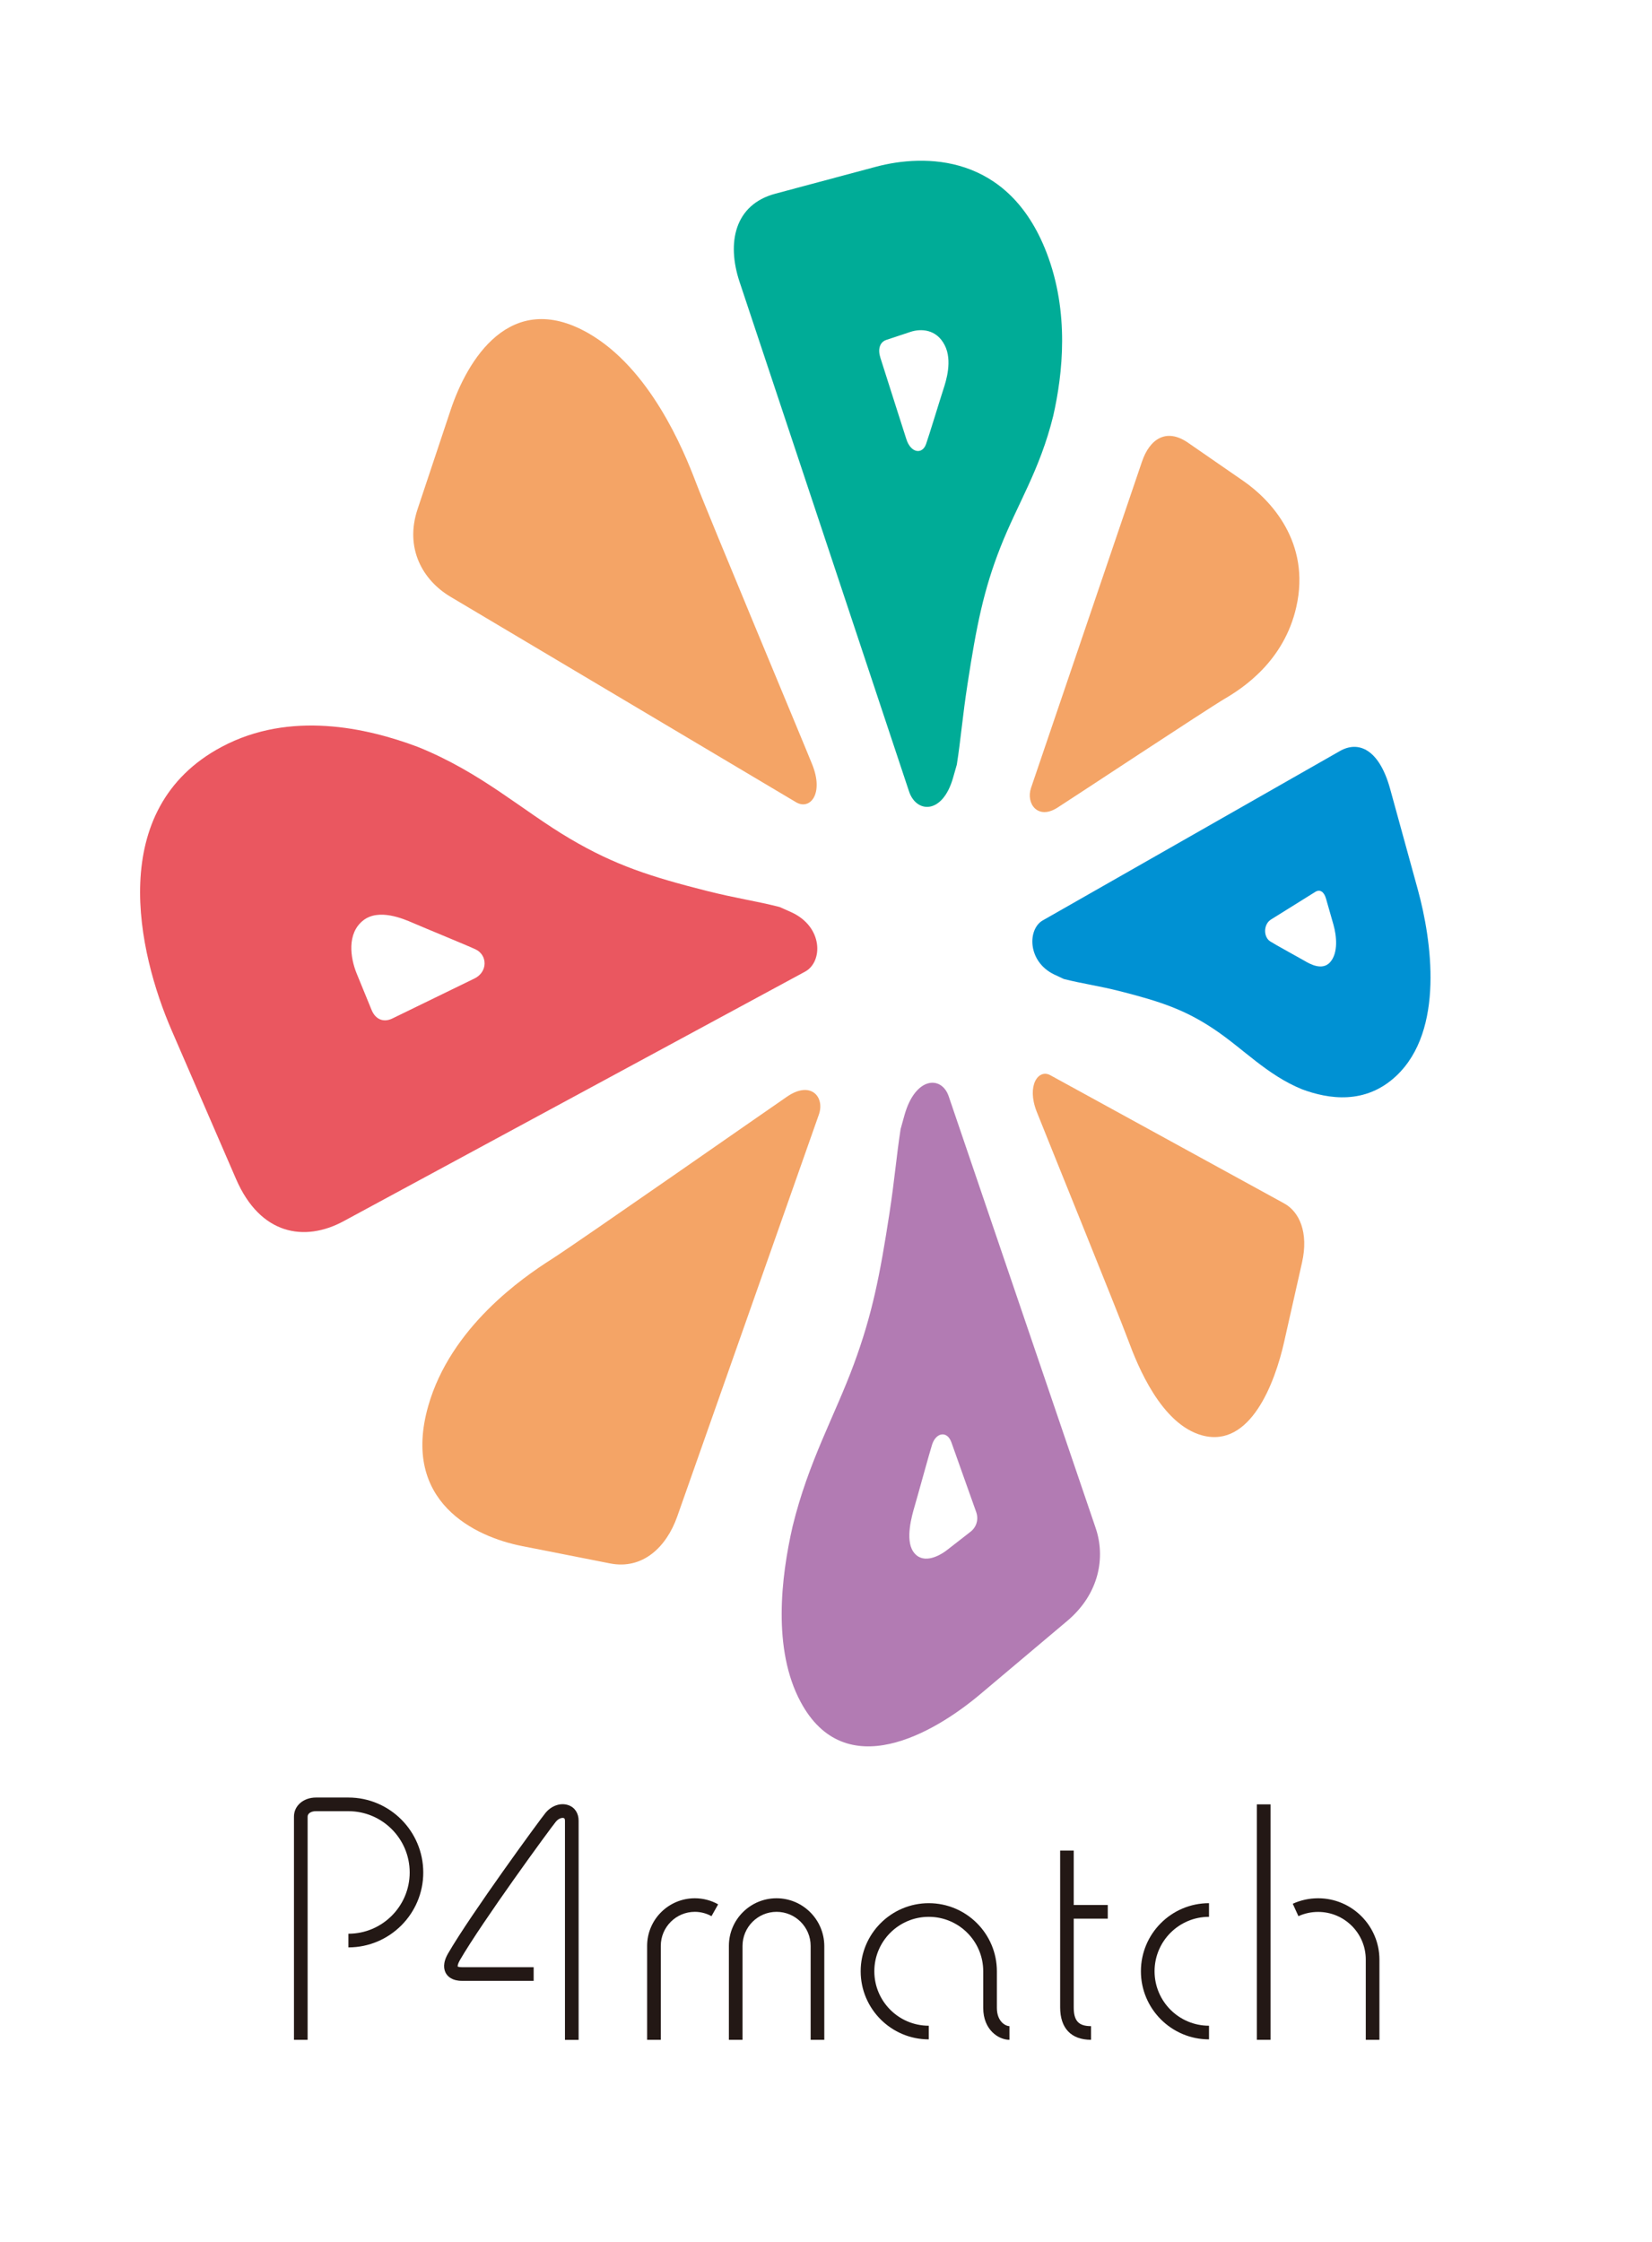
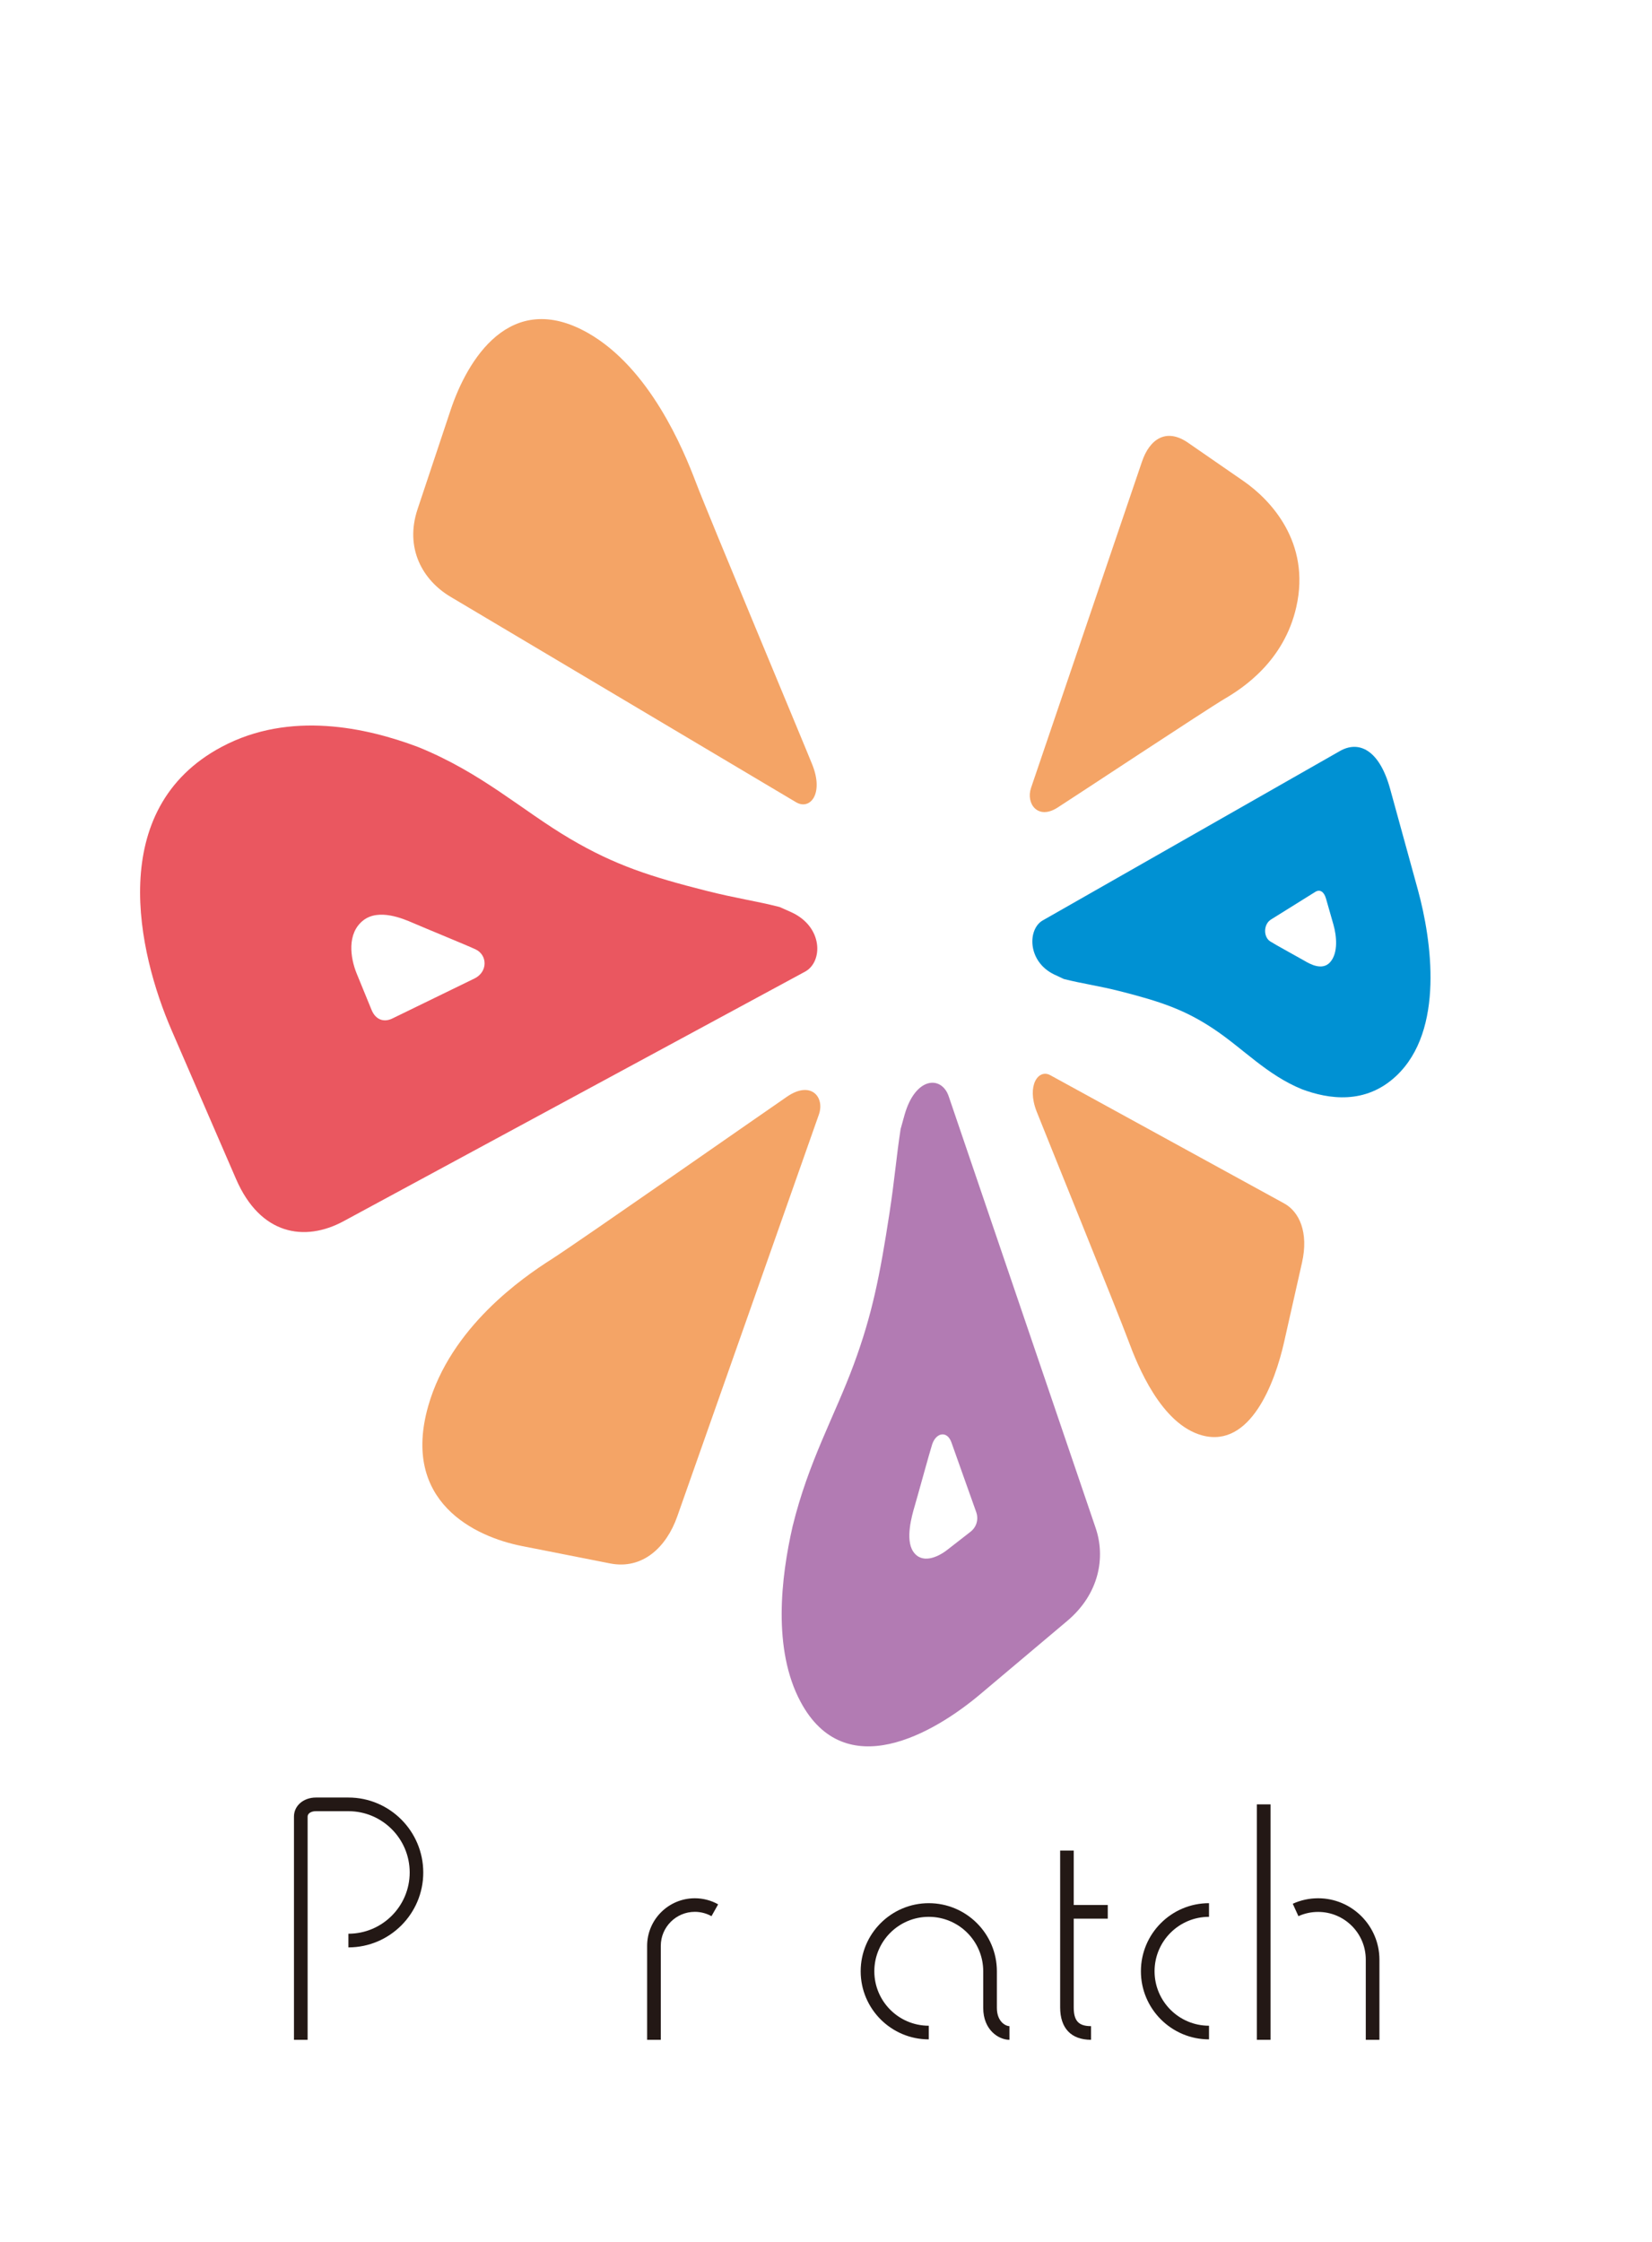
<svg xmlns="http://www.w3.org/2000/svg" version="1.1" id="レイヤー_1" x="0px" y="0px" viewBox="0 0 198.43 269.29" style="enable-background:new 0 0 198.43 269.29;" xml:space="preserve">
  <style type="text/css">
	.st0{fill:#231815;}
	.st1{fill:#00AC97;}
	.st2{fill:#B27BB3;}
	.st3{fill:#EA5760;}
	.st4{fill:#0091D3;}
	.st5{fill:#F4A466;}
</style>
  <g>
    <path class="st0" d="M41.85,215.92h-3.9c-1.5,0-2.64,0.98-2.64,2.29v26.81h1.64v-26.81c0-0.38,0.41-0.65,1-0.65h3.9   c4.06,0,7.36,3.3,7.36,7.36c0,4.06-3.3,7.36-7.36,7.36v1.64c4.96,0,8.99-4.04,8.99-8.99C50.84,219.96,46.81,215.92,41.85,215.92z" />
-     <path class="st0" d="M93.27,228.02c-3.16,0-5.72,2.57-5.72,5.72v11.28h1.64v-11.28c0-2.25,1.83-4.09,4.09-4.09   c2.25,0,4.09,1.83,4.09,4.09v11.28h1.64v-11.28C98.99,230.58,96.43,228.02,93.27,228.02z" />
    <path class="st0" d="M77.73,233.74v11.28h1.64v-11.28c0-2.25,1.83-4.09,4.09-4.09c0.7,0,1.39,0.18,2,0.52l0.8-1.42   c-0.85-0.48-1.82-0.73-2.8-0.73C80.3,228.02,77.73,230.58,77.73,233.74z" />
    <path class="st0" d="M119.74,241.19v-4.4c0-4.51-3.67-8.18-8.18-8.18s-8.18,3.67-8.18,8.18c0,4.51,3.67,8.18,8.18,8.18v-1.64   c-3.61,0-6.54-2.93-6.54-6.54c0-3.61,2.93-6.54,6.54-6.54s6.54,2.93,6.54,6.54v4.4c0,2.64,1.84,3.83,3.15,3.83v-1.64   C120.78,243.38,119.74,242.83,119.74,241.19z" />
    <path class="st0" d="M128.98,222.29h-1.64v18.83c0,2.51,1.32,3.9,3.71,3.9v-1.64c-1.49,0-2.08-0.63-2.08-2.26v-10.65h4.09v-1.64   h-4.09V222.29z" />
    <path class="st0" d="M137.04,236.79c0,4.51,3.67,8.18,8.18,8.18v-1.64c-3.61,0-6.54-2.93-6.54-6.54c0-3.61,2.93-6.54,6.54-6.54   v-1.64C140.7,228.61,137.04,232.28,137.04,236.79z" />
    <path class="st0" d="M158.33,228.02c-1.06,0-2.09,0.22-3.05,0.66l0.68,1.49c0.75-0.34,1.54-0.51,2.37-0.51   c3.16,0,5.72,2.57,5.72,5.72v9.64h1.64v-9.64C165.68,231.32,162.38,228.02,158.33,228.02z" />
    <rect x="150.97" y="216.74" class="st0" width="1.64" height="28.28" />
-     <path class="st0" d="M68.28,216.84c-0.92-0.33-2.03,0.04-2.76,0.93c-0.66,0.8-8.97,12.16-11.7,16.88   c-0.67,1.16-0.51,1.93-0.26,2.38c0.24,0.41,0.77,0.91,1.92,0.91h8.62v-1.64h-8.62c-0.34,0-0.49-0.07-0.5-0.08   c-0.02-0.05-0.01-0.29,0.25-0.75c2.7-4.66,10.89-15.87,11.54-16.65c0.34-0.41,0.76-0.5,0.95-0.43c0.04,0.01,0.14,0.05,0.14,0.32   v26.32h1.64V218.7C69.5,217.81,69.05,217.11,68.28,216.84z" />
  </g>
  <g>
-     <path class="st1" d="M114.93,91.84c0.49-3.14,0.68-5.77,1.29-9.71c1.07-6.96,1.93-11.27,3.94-16.38c2.06-5.25,4.74-9.26,6.35-15.8   c1.14-5.03,1.97-12.41-0.8-19.6c-4.6-11.94-14.67-11.87-20.49-10.32c-5.24,1.4-9.53,2.55-12.1,3.24   c-4.89,1.31-5.85,5.89-4.29,10.58c1.55,4.65,18.47,55.51,20.36,61.22c0.87,2.61,4.01,2.8,5.28-1.62   C114.56,93.16,114.71,92.61,114.93,91.84L114.93,91.84z M113.3,46.8c-0.38,1.16-1.73,5.6-2.07,6.55c-0.46,1.28-1.83,1.07-2.36-0.59   c0.1,0.32-2.33-7.28-3.13-9.81c-0.32-1.02-0.06-1.86,0.72-2.12c0.69-0.23,1.73-0.57,2.92-0.97c1.19-0.39,3.1-0.37,4.1,1.62   C114.42,43.33,113.64,45.77,113.3,46.8z" />
    <path class="st2" d="M131.6,183.53c-1.2-3.54-15.82-46.49-17.65-51.85c-0.85-2.49-3.99-2.38-5.3,2.24   c-0.08,0.3-0.24,0.88-0.47,1.69h0c-0.51,3.28-0.71,6.01-1.35,10.17c-1.14,7.43-2.07,12.13-4.27,18.09   c-2.32,6.28-5.44,11.64-7.36,19.49c-1.39,6.1-2.42,14.75,0.96,21.06c5.34,9.99,15.99,3.8,21.57-0.9c4.71-3.97,8.37-7.06,10.48-8.83   C132.06,191.43,132.8,187.04,131.6,183.53z M116.58,183.99c-0.65,0.51-1.64,1.28-2.8,2.18c-1.17,0.91-3.07,1.74-4.1,0.19   c-0.96-1.46-0.16-4.27,0.19-5.46c0.39-1.32,1.75-6.31,2.09-7.38c0.46-1.44,1.8-1.71,2.32-0.26c-0.1-0.28,2.22,6.25,2.98,8.38   C117.56,182.5,117.31,183.41,116.58,183.99z" />
    <path class="st3" d="M95.06,109.58c-0.25-0.11-0.74-0.33-1.42-0.63c-2.8-0.72-5.17-1.03-8.81-1.95   c-6.66-1.69-10.95-3.06-16.36-6.25c-5.8-3.42-10.62-7.94-18.28-11.03c-6.14-2.31-15.34-4.38-23.54-0.02   c-14.04,7.46-10.08,24.73-6.04,34.05c3.46,7.98,6.18,14.25,7.75,17.89c2.91,6.71,8.23,7.58,12.91,5.05   c4.57-2.47,50.68-27.41,55.44-29.98C98.86,115.53,98.89,111.34,95.06,109.58z M56.97,117.55c0.32-0.16-7.27,3.54-9.84,4.79   c-1.04,0.51-2.02,0.14-2.5-1.03c-0.42-1.02-1.05-2.58-1.8-4.4c-0.74-1.83-1.2-4.79,0.81-6.36c1.87-1.45,4.78-0.2,6,0.33   c1.36,0.59,6.42,2.66,7.49,3.16C58.57,114.73,58.61,116.76,56.97,117.55z" />
    <path class="st4" d="M170.31,106.89c-1.46-5.31-2.64-9.59-3.33-12.11c-1.3-4.74-3.77-5.86-6.03-4.57   c-2.3,1.31-31.79,18.13-35.7,20.35c-1.84,1.05-1.86,4.94,1.38,6.5c0.21,0.1,0.61,0.29,1.16,0.54c2.24,0.57,4.09,0.79,6.84,1.49   c4.77,1.22,7.68,2.19,11.17,4.52c3.55,2.37,6.36,5.5,10.58,7.23c3.18,1.19,7.64,1.89,11.35-1.62   C173.53,123.74,171.96,112.92,170.31,106.89z M159.76,115.59c-0.95,1.05-2.45,0.19-3.09-0.19c-0.72-0.42-3.5-1.93-4.1-2.32   c-0.82-0.52-0.84-2.05,0.1-2.63c-0.18,0.11,3.98-2.48,5.32-3.32c0.54-0.33,1.04-0.04,1.28,0.8c0.21,0.74,0.53,1.86,0.9,3.15   C160.54,112.39,160.77,114.47,159.76,115.59z" />
    <g>
      <path class="st5" d="M70.61,39.99c-9.37-5.31-14.49,3.29-16.48,9.25c-1.75,5.24-3.15,9.46-3.98,11.94    c-1.55,4.66,0.6,8.51,3.97,10.51c3.31,1.97,37.81,22.48,41.49,24.67c1.67,1,3.38-0.98,1.95-4.53    C96.59,89.4,85.09,61.9,83.59,57.95C82.08,53.97,78.05,44.21,70.61,39.99z" />
      <path class="st5" d="M51.44,168.88c-3.29,11.55,5.65,15.73,11.25,16.83c4.75,0.94,8.45,1.67,10.59,2.09    c3.92,0.77,6.77-1.97,8.06-5.62c1.28-3.63,15.42-43.76,17.02-48.3c0.73-2.08-0.93-4.1-3.78-2.18    c-1.96,1.33-24.88,17.34-28.3,19.54C62.78,153.46,54.13,159.43,51.44,168.88z" />
      <path class="st5" d="M144.44,172.43c5.76,1.52,8.7-6.33,9.8-11.22c0.96-4.23,1.71-7.59,2.15-9.54c0.82-3.63-0.32-6.12-2.15-7.12    c-1.85-1.02-25.08-13.75-28.09-15.4c-1.41-0.77-2.86,1.21-1.64,4.35c0.83,2.12,9.91,24.5,11.02,27.53    C136.64,164.03,139.48,171.12,144.44,172.43z" />
      <path class="st5" d="M155.71,72.89c1.75-7.76-3.12-12.88-6.37-15.12c-2.9-2-5.24-3.63-6.64-4.59c-2.63-1.82-4.62-0.42-5.53,2.27    c-0.92,2.71-11.96,35.19-13.33,39.2c-0.63,1.86,0.8,3.88,3.17,2.37c1.6-1.01,18-11.86,20.15-13.12    C149.29,82.65,154.25,79.41,155.71,72.89z" />
    </g>
  </g>
</svg>